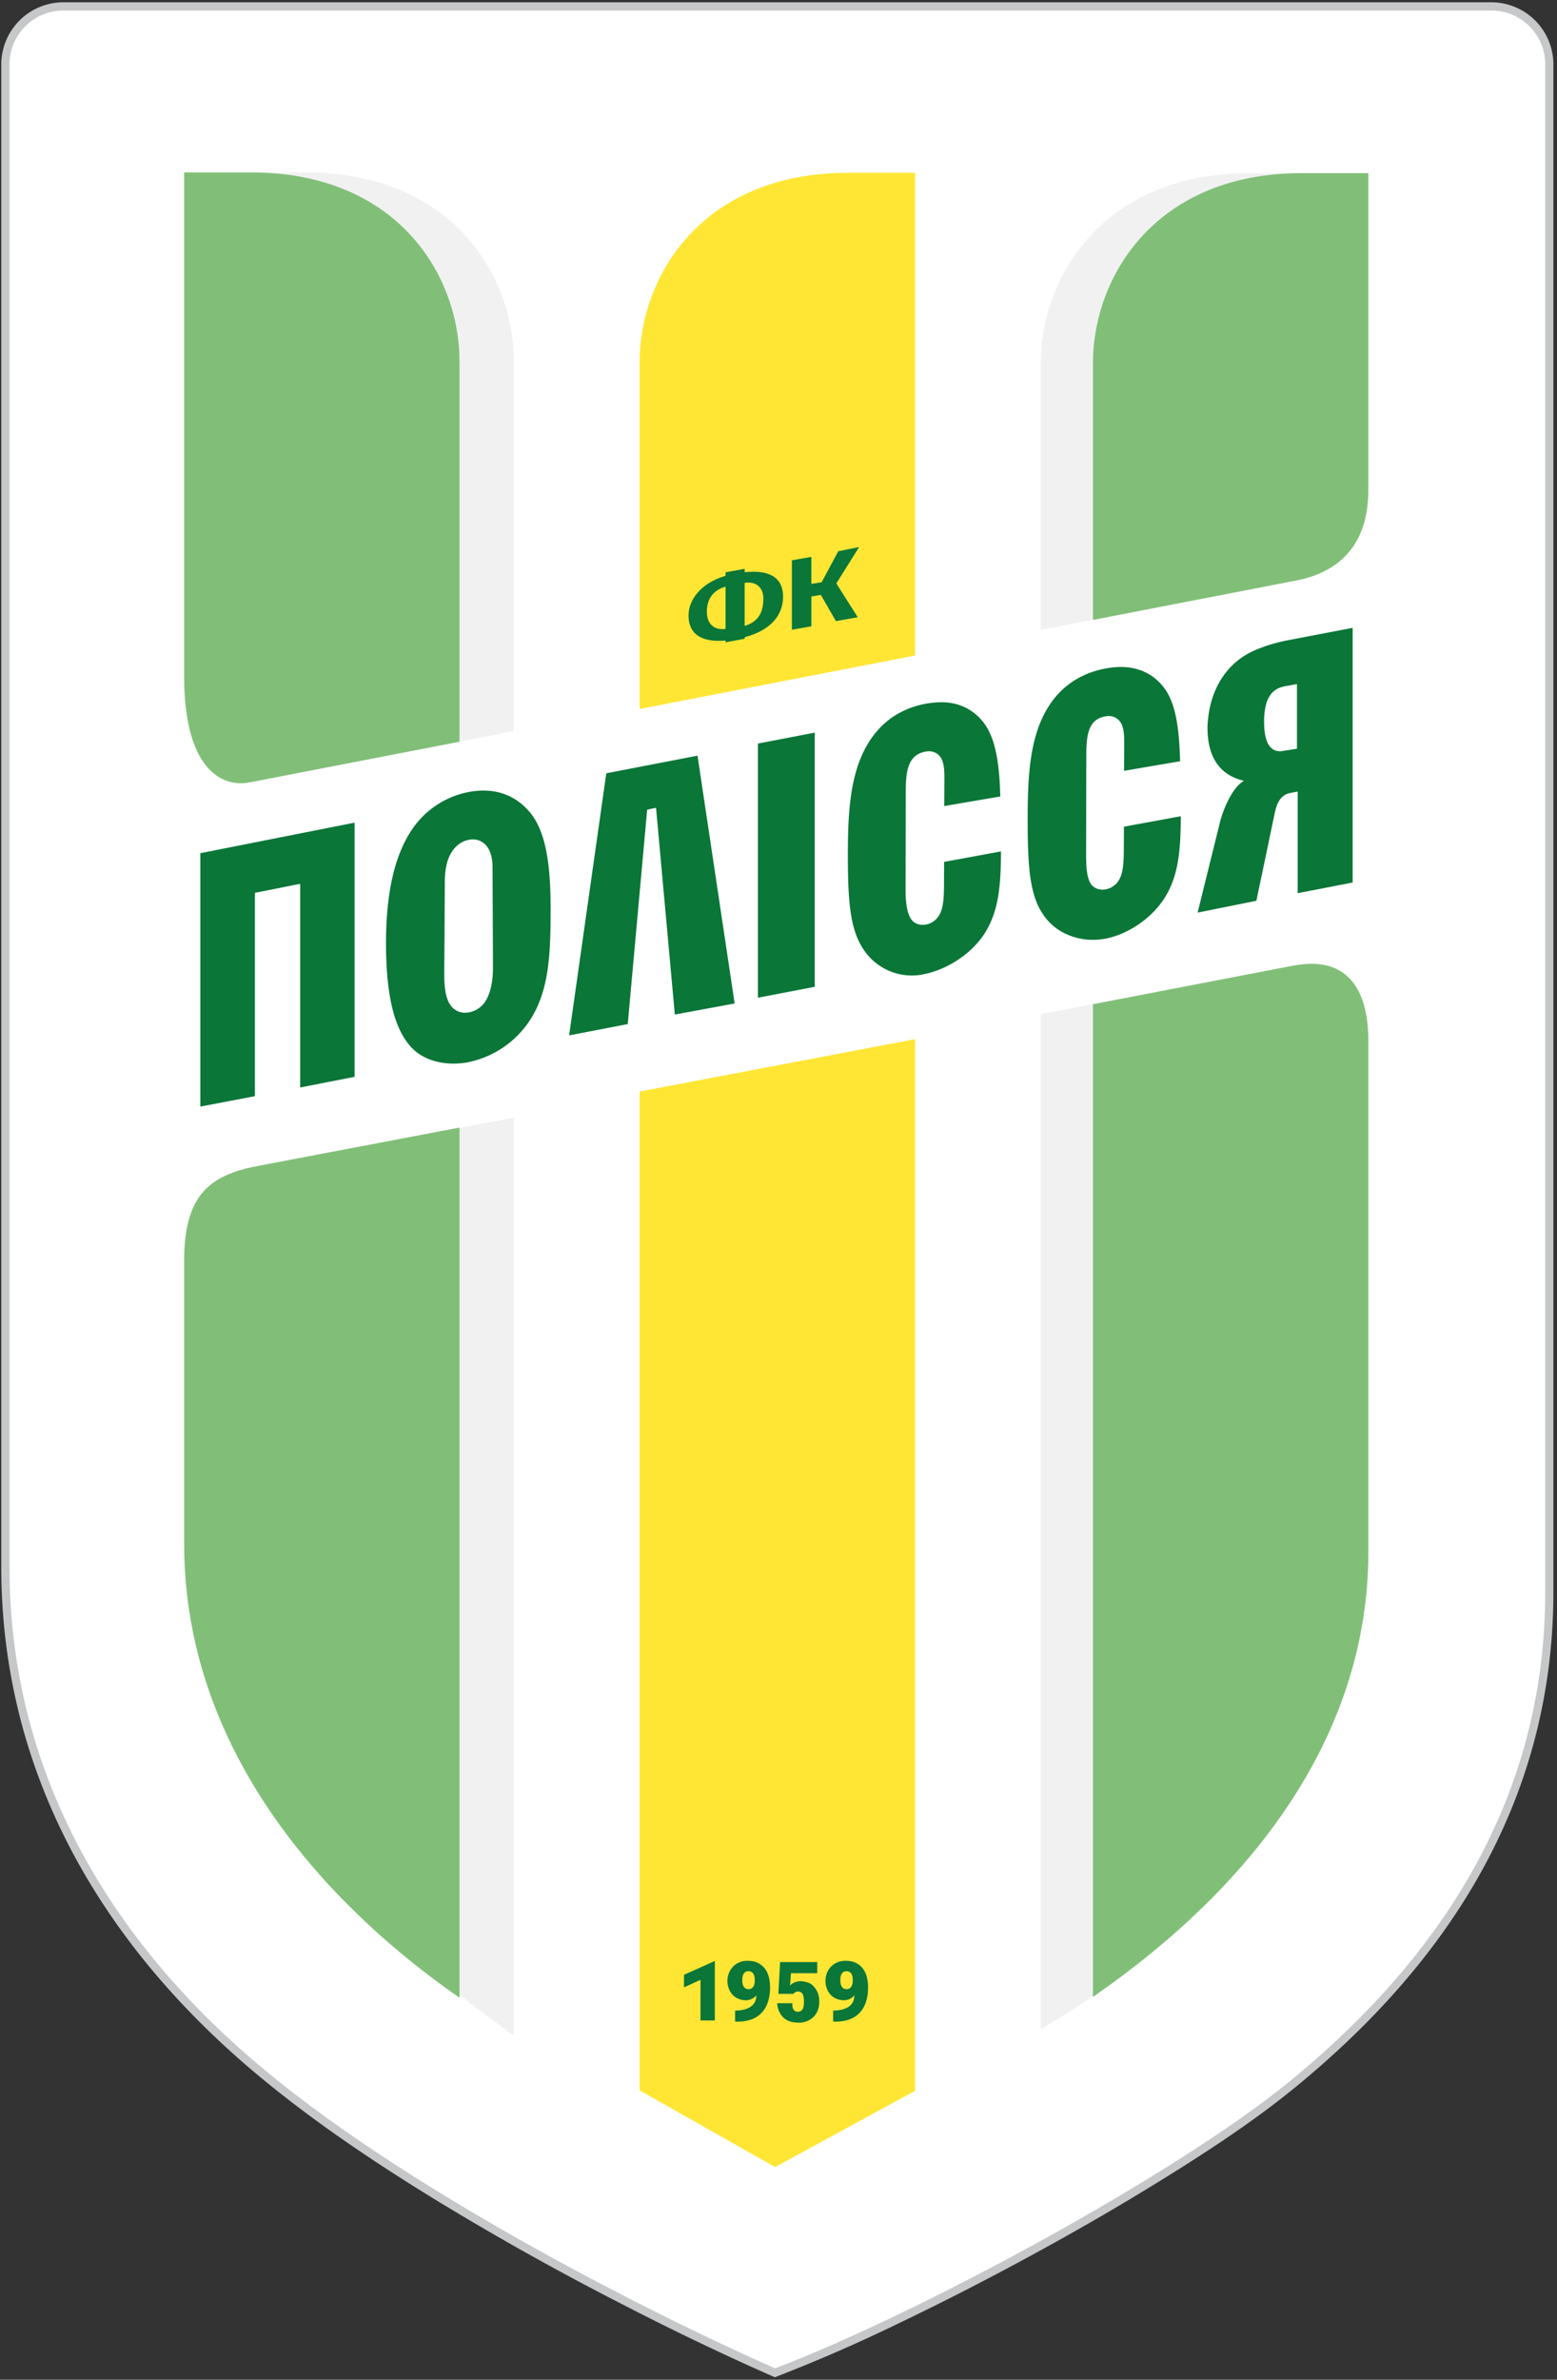
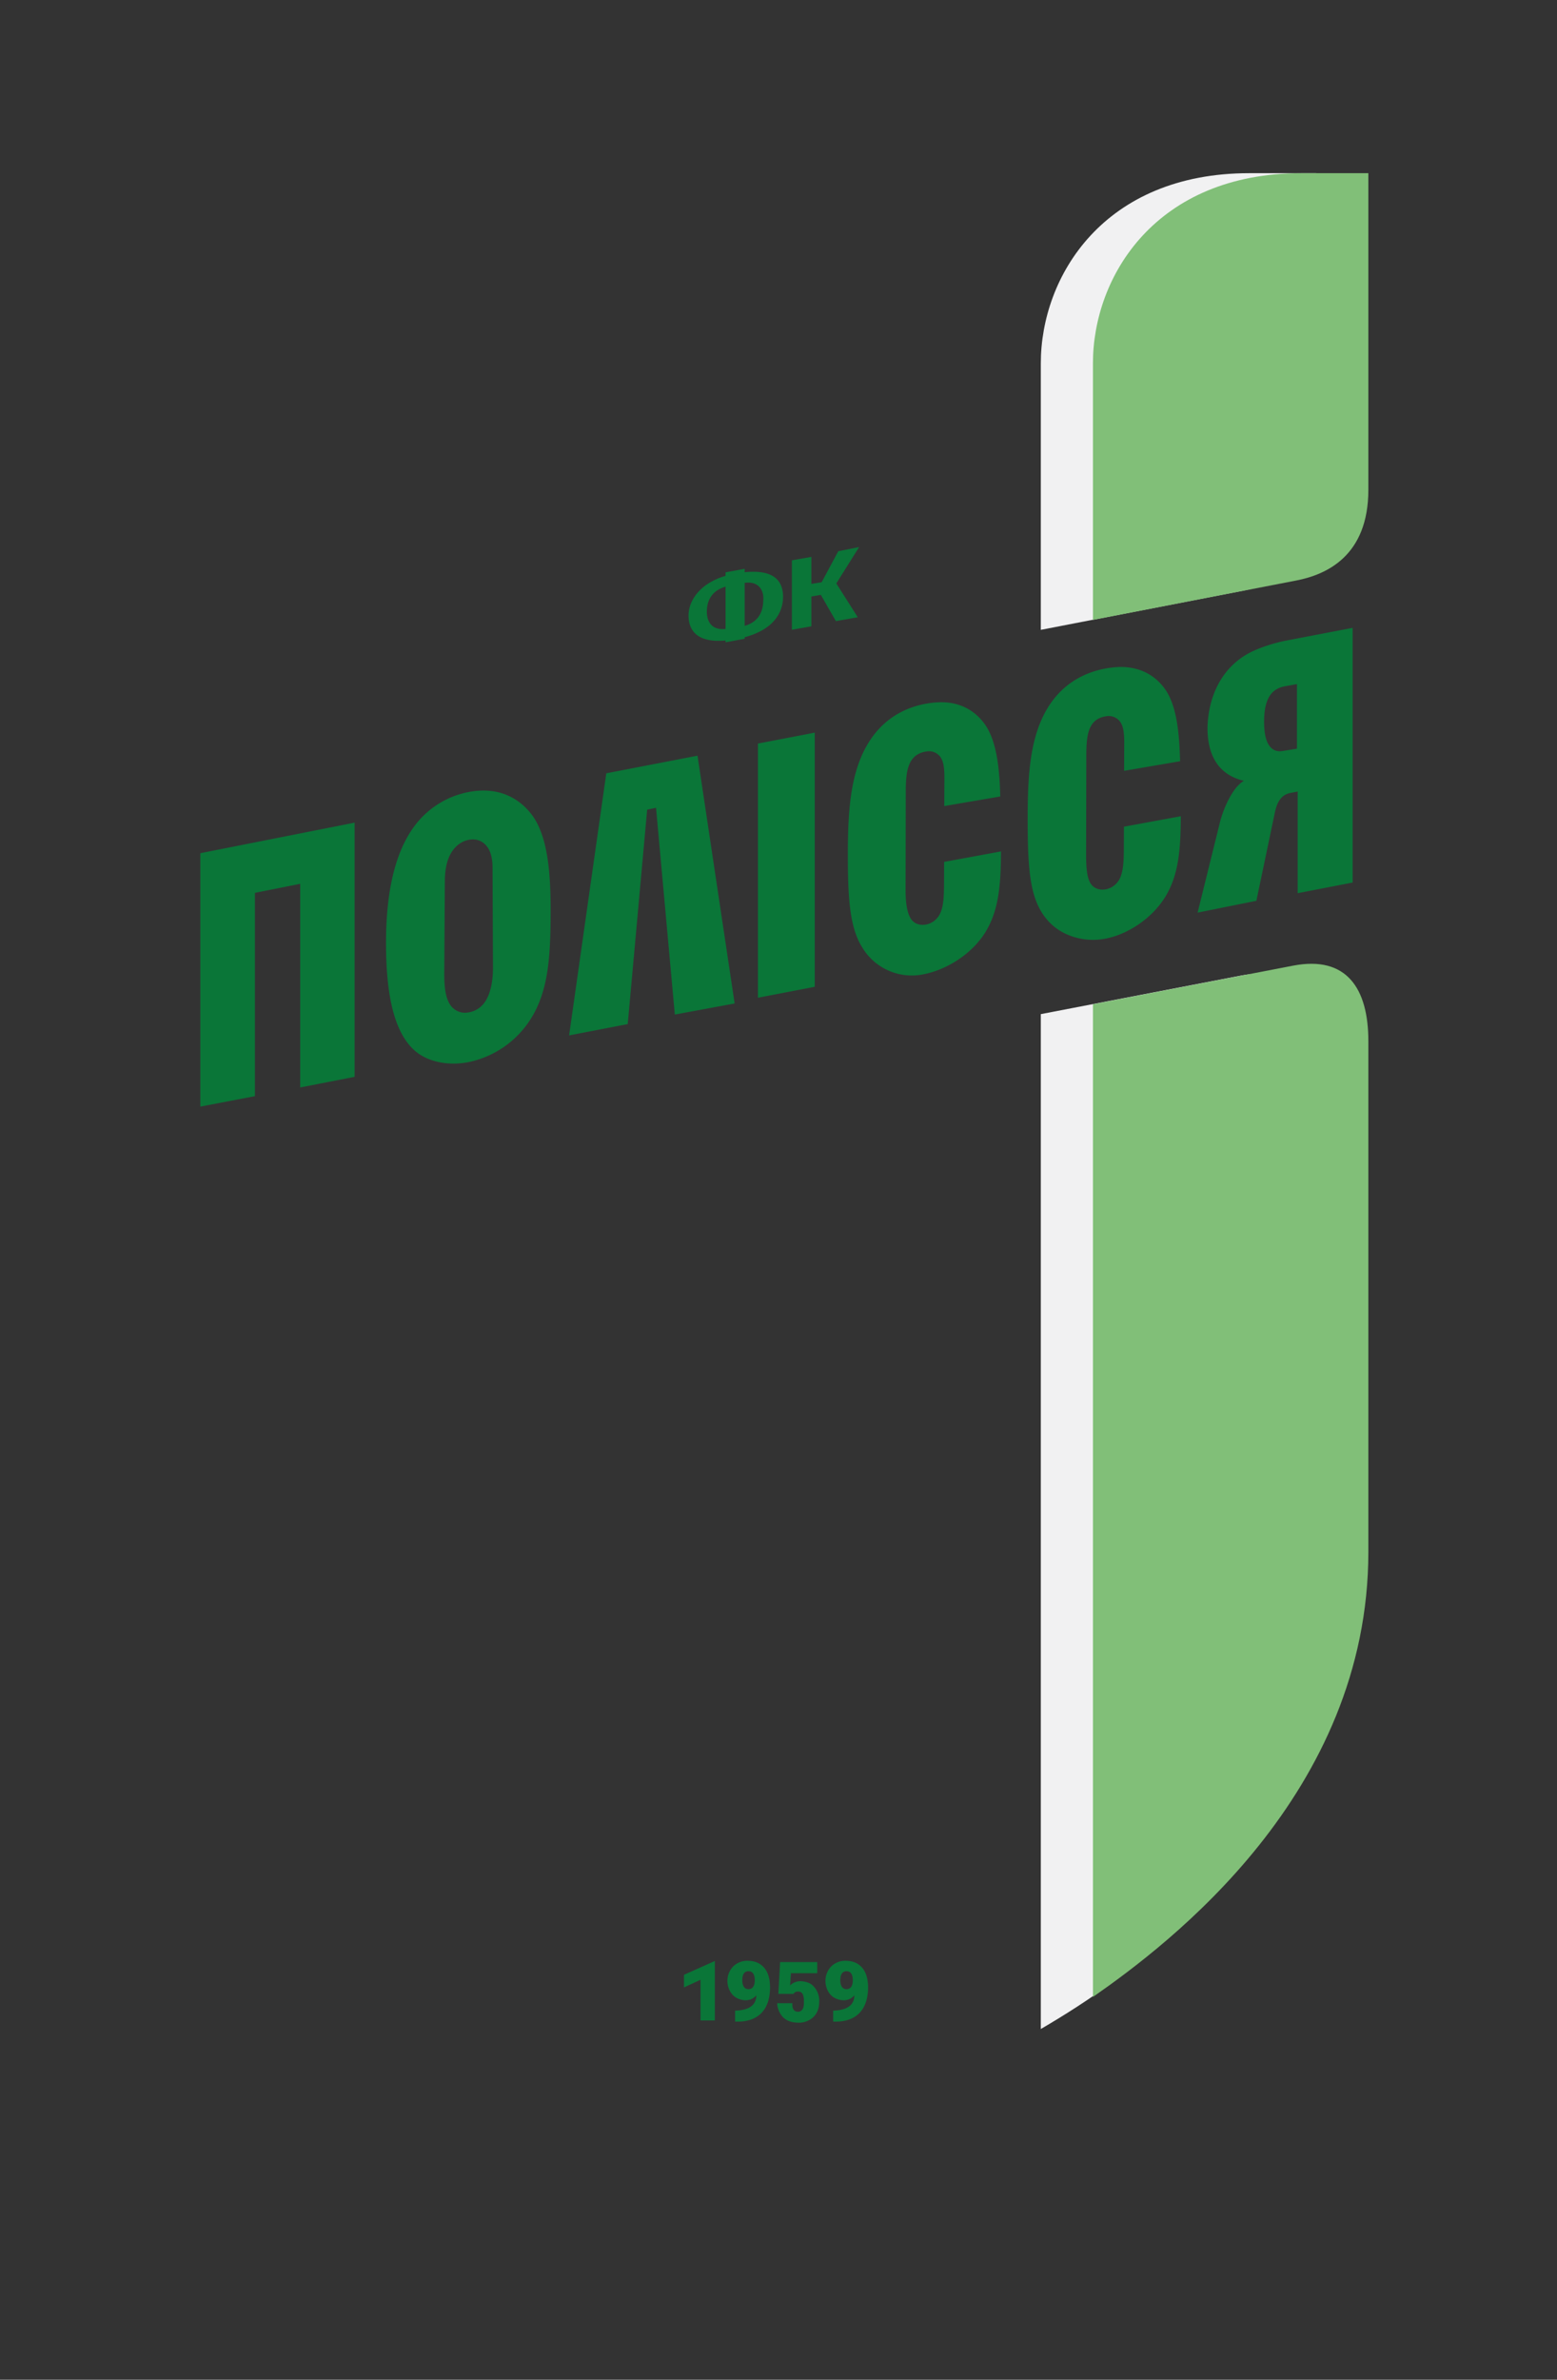
<svg xmlns="http://www.w3.org/2000/svg" width="328" height="501" fill="none">
  <rect width="100%" height="100%" fill="#333333" stroke="none" />
-   <path fill="#C5C7C8" fill-rule="evenodd" d="M162.59 500.2a570.13 570.13 0 0 1-31.17-14.92 597.88 597.88 0 0 1-39.7-22.18c-12.78-7.83-25.52-16.37-37.05-25.94-33.01-27.4-54.4-63.54-54.4-107.3V13.54A13.1 13.1 0 0 1 13.31.48h300.87a13.1 13.1 0 0 1 13.06 13.06v321.6c0 43.54-21.76 77.8-54.88 104.7-7.47 6.07-15.72 11.58-23.85 16.72a553.22 553.22 0 0 1-30.3 17.74 603.27 603.27 0 0 1-28.89 14.82 339.89 339.89 0 0 1-25.43 11.1l-.66.26-.65-.29Z" clip-rule="evenodd" />
-   <path fill="#fff" fill-rule="evenodd" d="M13.32 2.21H314.2c6.23 0 11.32 5.1 11.32 11.32v321.6c0 32.66-12.38 69.37-54.23 103.37-23.8 19.33-77.27 48.38-108 60.1-23.08-10.11-75.16-35.93-107.5-62.78C25.17 410.43 2 375.2 2 329.86V13.53C2 7.31 7.1 2.21 13.32 2.21Z" clip-rule="evenodd" />
-   <path fill="#F1F1F2" fill-rule="evenodd" d="M50.23 36.3h14.1c30.68 0 43.92 21.5 43.92 39.8v77.8l-44.2 8.57c-6.15 1.2-13.82-3.2-13.82-22.28V36.3Zm58.02 199v193.24c-6-4.43-15.67-11.06-25.4-21.2-16.21-16.88-32.62-42.25-32.62-74.27V263.4c0-13.54 5.05-18.03 15.42-20l42.6-8.1Z" clip-rule="evenodd" />
-   <path fill="#81BF78" fill-rule="evenodd" d="M38.79 36.3h14.1c30.67 0 43.91 21.5 43.91 39.8v80.05l-44.2 8.56c-6.15 1.2-13.81-3.2-13.81-22.28V36.3ZM96.8 237.38v183.2c-17-11.81-58.01-44.4-58.01-95.63v-59.47c0-13.54 5.04-18.03 15.42-20l42.6-8.1Z" clip-rule="evenodd" />
  <path fill="#F1F1F2" fill-rule="evenodd" d="M277.28 36.46h-14.1c-30.67 0-43.92 21.73-43.92 40.03v56.11l42.84-8.3c6.24-1.21 15.18-5.08 15.18-19.1V36.46ZM219.26 213.5v213.66c17.98-10.52 58.02-36.87 58.02-87.78v-118.1c0-11.13-4.59-18.04-15.82-15.9l-42.2 8.12Z" clip-rule="evenodd" />
  <path fill="#81BF78" fill-rule="evenodd" d="M288.26 36.46h-14.1c-30.67 0-43.92 21.73-43.92 40.03v54.02l42.84-8.3c6.24-1.21 15.18-5.08 15.18-19.1V36.46Zm-58.02 174.95v209c16.02-11.16 58.02-42.82 58.02-93.72V219.2c0-11.13-4.59-18.05-15.82-15.91l-42.2 8.13Z" clip-rule="evenodd" />
-   <path fill="#FFE635" fill-rule="evenodd" d="M192.76 36.38h-14.1c-30.67 0-43.92 21.65-43.92 39.96v72.92l58.02-11.25V36.38ZM134.74 229.8v210.28l28.55 16.15 29.47-16.06v-221.4l-58.02 11.03Z" clip-rule="evenodd" />
  <path fill="#0A7638" fill-rule="evenodd" d="M147.57 425.36h3.02v-12.52l-6.5 2.91v2.65l3.48-1.6v8.56ZM157.41 412.8c1.34 0 2.49.31 3.45 1.33.99 1.04 1.36 2.61 1.36 4.3-.01 2.55-.75 4.36-1.98 5.52-1.3 1.24-3.2 1.75-5.38 1.64v-2.3c1.64-.04 4.45-.41 4.47-3.22a2.9 2.9 0 0 1-2.43 1.03 4.08 4.08 0 0 1-2.06-.69c-1-.72-1.6-2.03-1.6-3.39 0-1.21.5-2.38 1.35-3.16a4.18 4.18 0 0 1 2.82-1.06Zm.28 2.2c.99 0 1.31.85 1.31 1.9 0 1.04-.36 1.87-1.31 1.87-.95 0-1.32-.83-1.32-1.88 0-1.04.32-1.9 1.32-1.9ZM178.06 412.8c1.34 0 2.48.31 3.45 1.33.98 1.04 1.36 2.61 1.36 4.3-.01 2.55-.76 4.36-1.98 5.52-1.3 1.24-3.2 1.75-5.38 1.64v-2.3c1.64-.04 4.45-.41 4.47-3.22a2.89 2.89 0 0 1-2.43 1.03 4.08 4.08 0 0 1-2.06-.69c-1-.72-1.6-2.03-1.6-3.39 0-1.21.5-2.38 1.35-3.16a4.18 4.18 0 0 1 2.82-1.06Zm.28 2.2c.99 0 1.31.85 1.31 1.9 0 1.04-.36 1.87-1.31 1.87-.96 0-1.32-.83-1.32-1.88 0-1.04.32-1.9 1.32-1.9ZM168.36 425.83c-1.31 0-2.62-.25-3.57-1.33a4.68 4.68 0 0 1-1.07-2.77h3.2v.27c-.02.88.34 1.53 1.18 1.53.5 0 .87-.27 1.07-.73.16-.38.2-.9.18-1.5a3.65 3.65 0 0 0-.22-1.42c-.25-.5-.66-.6-.97-.61-.5-.01-.88.23-.99.5l-3.2-.01.37-6.69h7.82v2.34h-5.54l-.18 2.61c.47-.57 1.43-1 2.43-.91.72.05 1.58.27 2.13.7a4.34 4.34 0 0 1 1.58 3.57c0 1.29-.34 2.41-1.28 3.31a4.46 4.46 0 0 1-2.94 1.14ZM42.2 179.62l32.5-6.43v53.51l-11.46 2.24v-42.87l-9.54 1.9v42.8l-11.5 2.2v-53.35ZM127.72 162.8l19.22-3.71 7.82 52.17-12.6 2.33-3.96-43.53-1.87.4-4.09 45.14-12.35 2.38 7.83-55.17ZM98.59 166.77c5.7-1.13 10.15.68 13.18 4.42 3.54 4.37 4.23 12.09 4.23 20.38 0 10.09-.5 17.24-4.34 23.17a20.41 20.41 0 0 1-13.03 8.88c-4.35.82-8.72-.09-11.44-2.6-4.53-4.17-5.87-12.74-5.87-22.5 0-9.27 1.4-17.86 5.44-23.83a18.57 18.57 0 0 1 11.83-7.92Zm.5 9.98c1.44-.19 2.81.4 3.67 1.7.67 1 1 2.47 1 4.15l.09 21.12c0 2.83-.5 5.53-1.75 7.3a5.15 5.15 0 0 1-3.62 2.15 3.7 3.7 0 0 1-3.42-1.34c-1.25-1.54-1.5-4.18-1.47-7.27l.12-19.1c.01-1.75.25-3.73 1.02-5.32.9-1.86 2.4-3.13 4.35-3.39ZM197.06 147.89c4.27-.36 7.79 1.15 10.2 4.3 2.61 3.44 3.3 9.14 3.46 15.49l-11.8 2.02.03-6.02c0-2.12-.21-3.53-.95-4.45a2.98 2.98 0 0 0-2.91-1.01c-3.86.6-4.28 4.17-4.28 8.48l-.04 20.72c0 2.58.3 4.79 1.16 6.07 1.29 1.92 4.63 1.54 5.99-.93.92-1.66.94-4.18.95-6.91l.02-4.2 11.98-2.2c-.03 6.94-.43 12.32-3.26 16.96-2.75 4.5-8 7.89-12.95 8.88a12.17 12.17 0 0 1-13.1-5.77c-2.57-4.17-2.95-10.34-2.95-19.33 0-9.27.48-17.85 4.73-24.22 3.81-5.72 9.39-7.53 13.72-7.88ZM234.94 140.47c4.27-.35 7.87 1.15 10.27 4.31 2.62 3.43 3.22 9.14 3.39 15.48l-11.8 2.02.03-6.02c0-2.11-.22-3.53-.96-4.44a2.98 2.98 0 0 0-2.9-1.02c-3.86.6-4.12 4.18-4.13 8.48L228.8 180c0 2.59.16 4.8 1 6.07 1.3 1.93 4.64 1.54 6-.93.91-1.66.94-4.17.95-6.9l.02-4.2 11.98-2.2c-.03 6.94-.43 12.32-3.26 16.95-2.75 4.51-7.98 8.05-12.95 8.88-4.41.74-8.64-.74-11.2-3.24-4.25-4.18-4.85-10.25-4.85-21.86 0-9.26.4-17.84 4.65-24.22 3.82-5.72 9.47-7.52 13.8-7.88ZM159.67 156.54l11.97-2.3v53.51l-11.97 2.3v-53.5ZM284.94 185.8l-11.57 2.24v-21.4l-1.55.3c-2.62.5-3.08 3.27-3.4 4.8l-3.75 17.9-12.38 2.49 4.74-19.15c.54-2.16 2.39-7.07 5.01-8.6-4.07-.96-7.67-3.84-7.67-11.2.22-7.51 3.7-13.37 9.58-16.1 1.95-.9 4.5-1.74 7.2-2.26l13.8-2.64v53.62Zm-14.77-27.69 3.05-.49v-13.6l-2.49.45c-2.67.48-4.49 2.33-4.43 7.73.06 5.54 2.29 6.16 3.87 5.91ZM156.87 120.47c6.17-.63 8.09 1.83 8.09 5.16 0 3.15-1.8 6.85-8.09 8.52v.33l-4.02.74v-.37c-5.91.5-7.8-2.03-7.8-5.29 0-2.9 2.16-6.67 7.8-8.33v-.74l4.02-.74v.72Zm0 2.24v9.05c3.94-1.12 3.88-4.53 3.93-5.53.12-1.97-1.01-3.95-3.93-3.52Zm-4.02 9.7v-8.9c-3.36.96-3.88 3.5-3.94 5-.08 2 .76 4.25 3.94 3.9ZM166.81 117.96l4.11-.72v5.68l2.17-.34 3.5-6.53 4.39-.88-4.8 7.66 4.52 7.12-4.61.81-3.17-5.52-2 .34v6.28l-4.1.72v-14.62Z" clip-rule="evenodd" />
</svg>